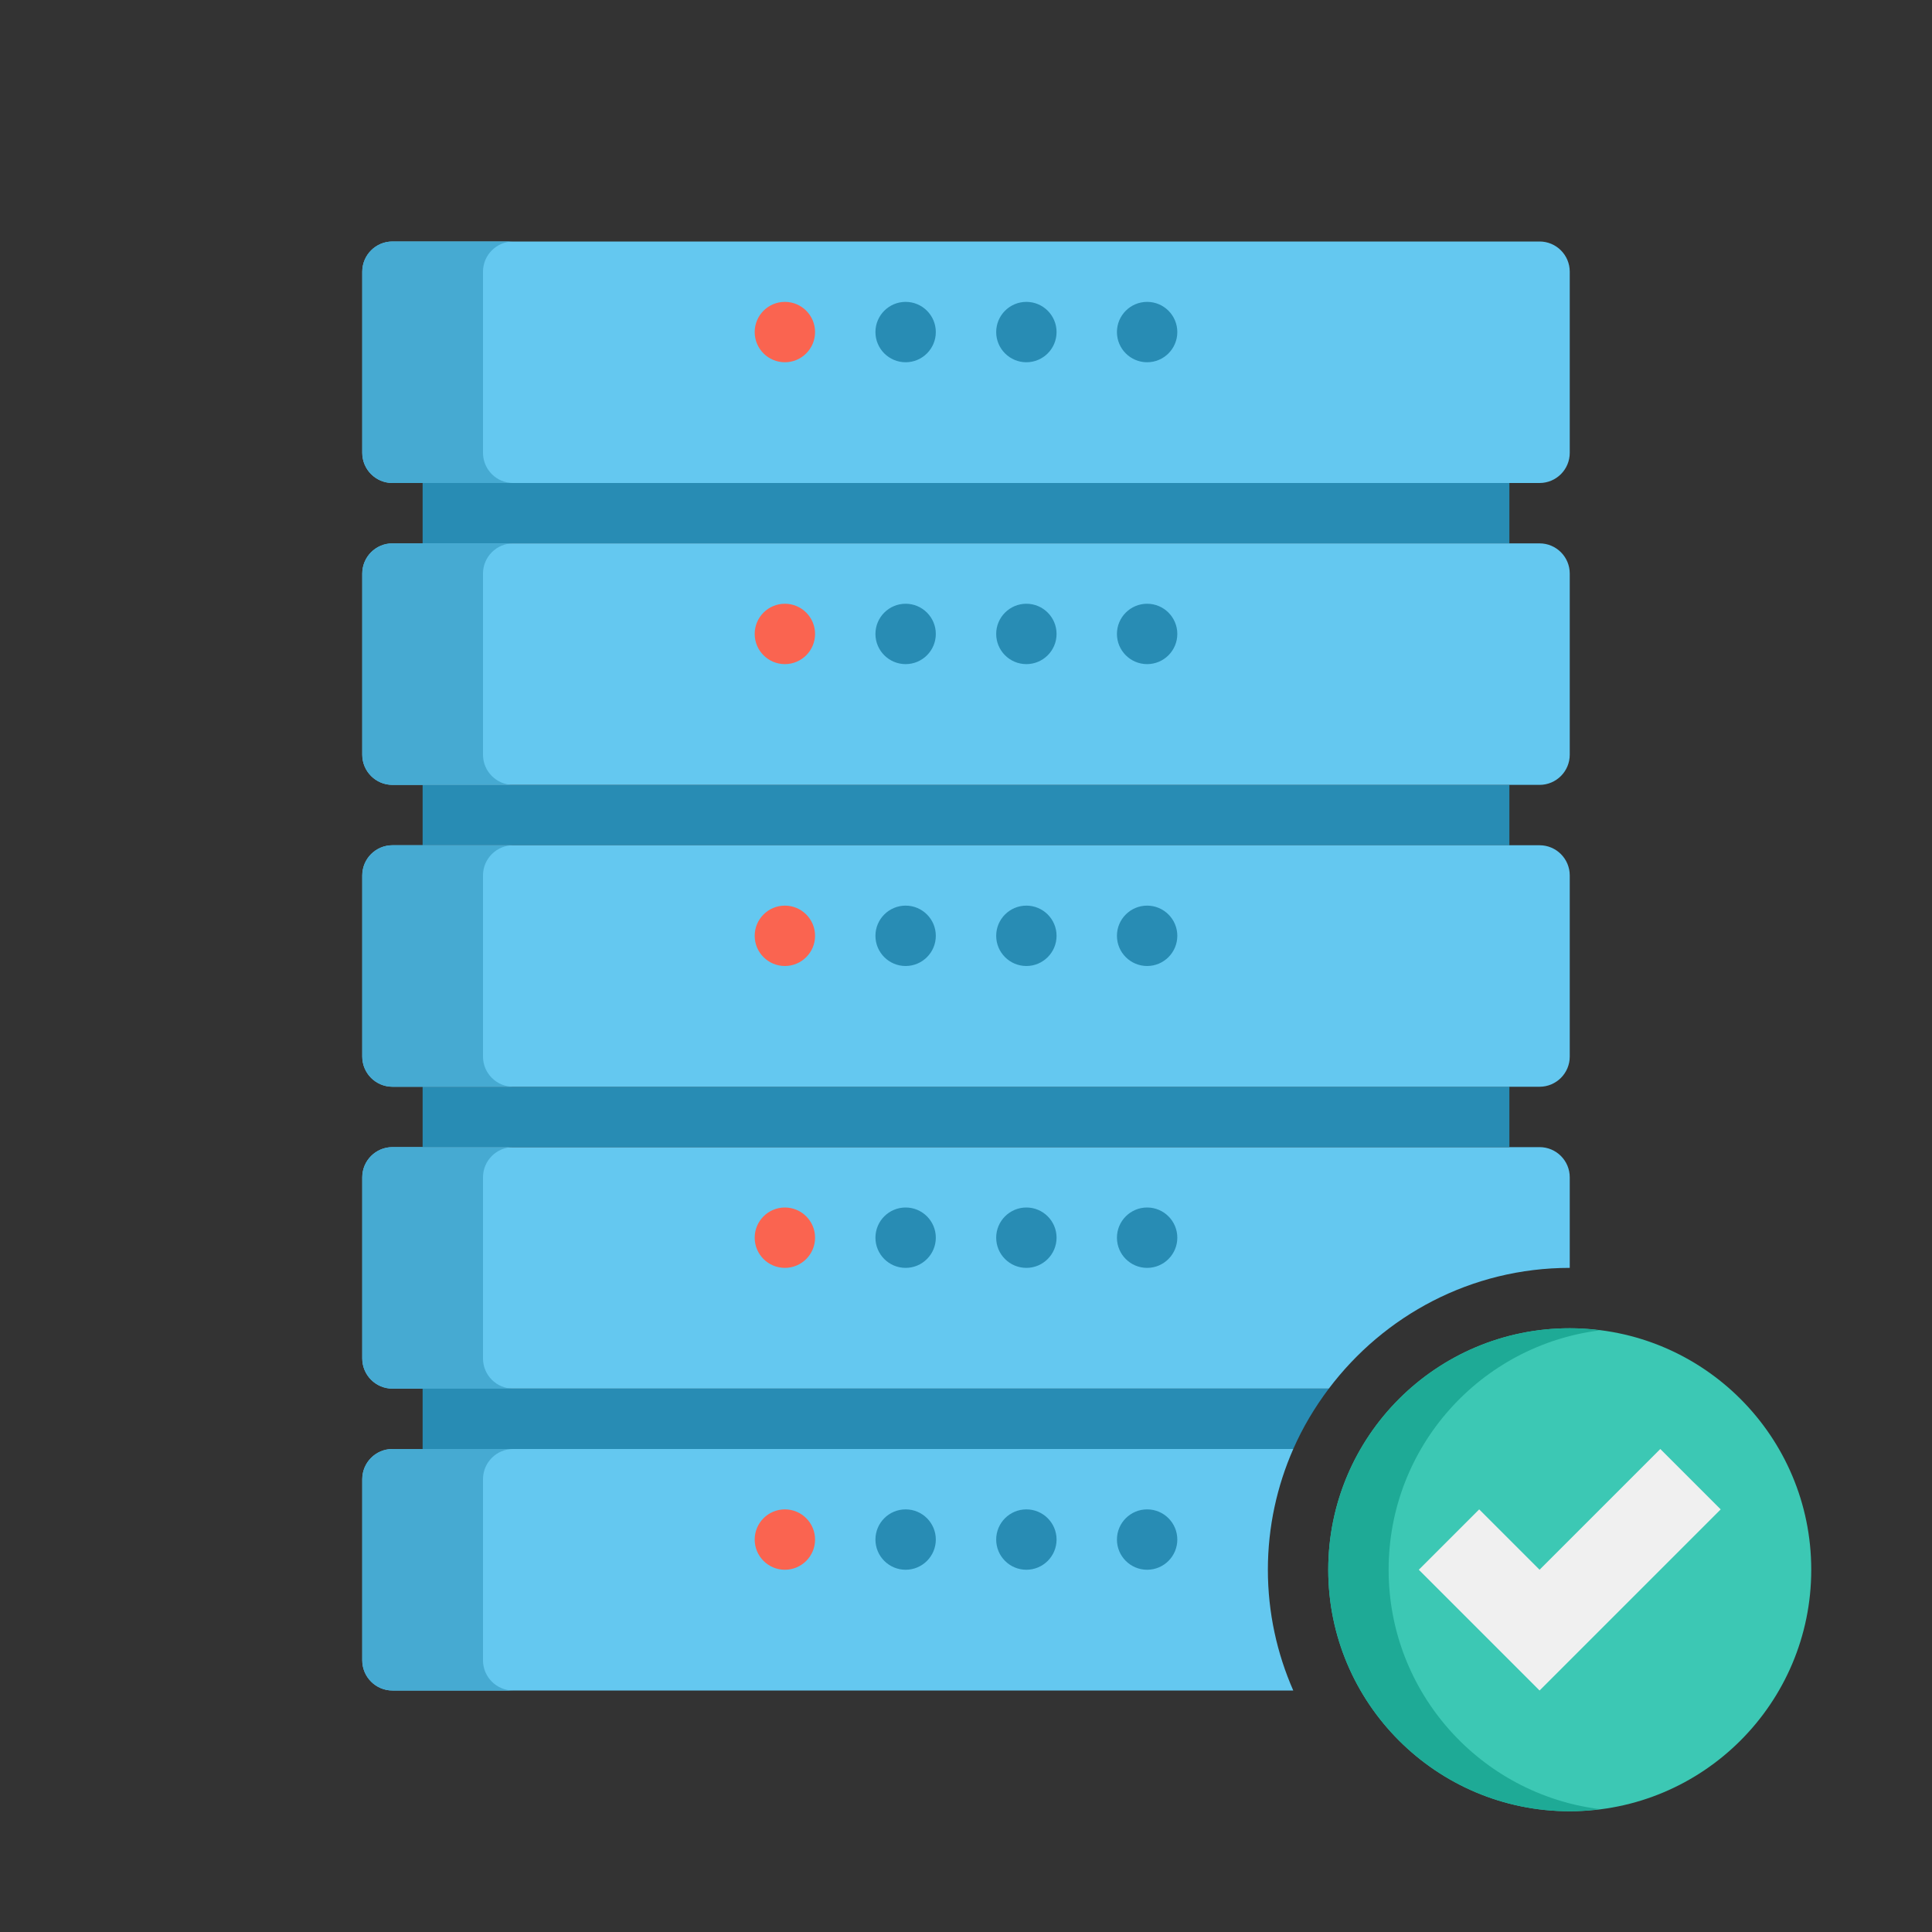
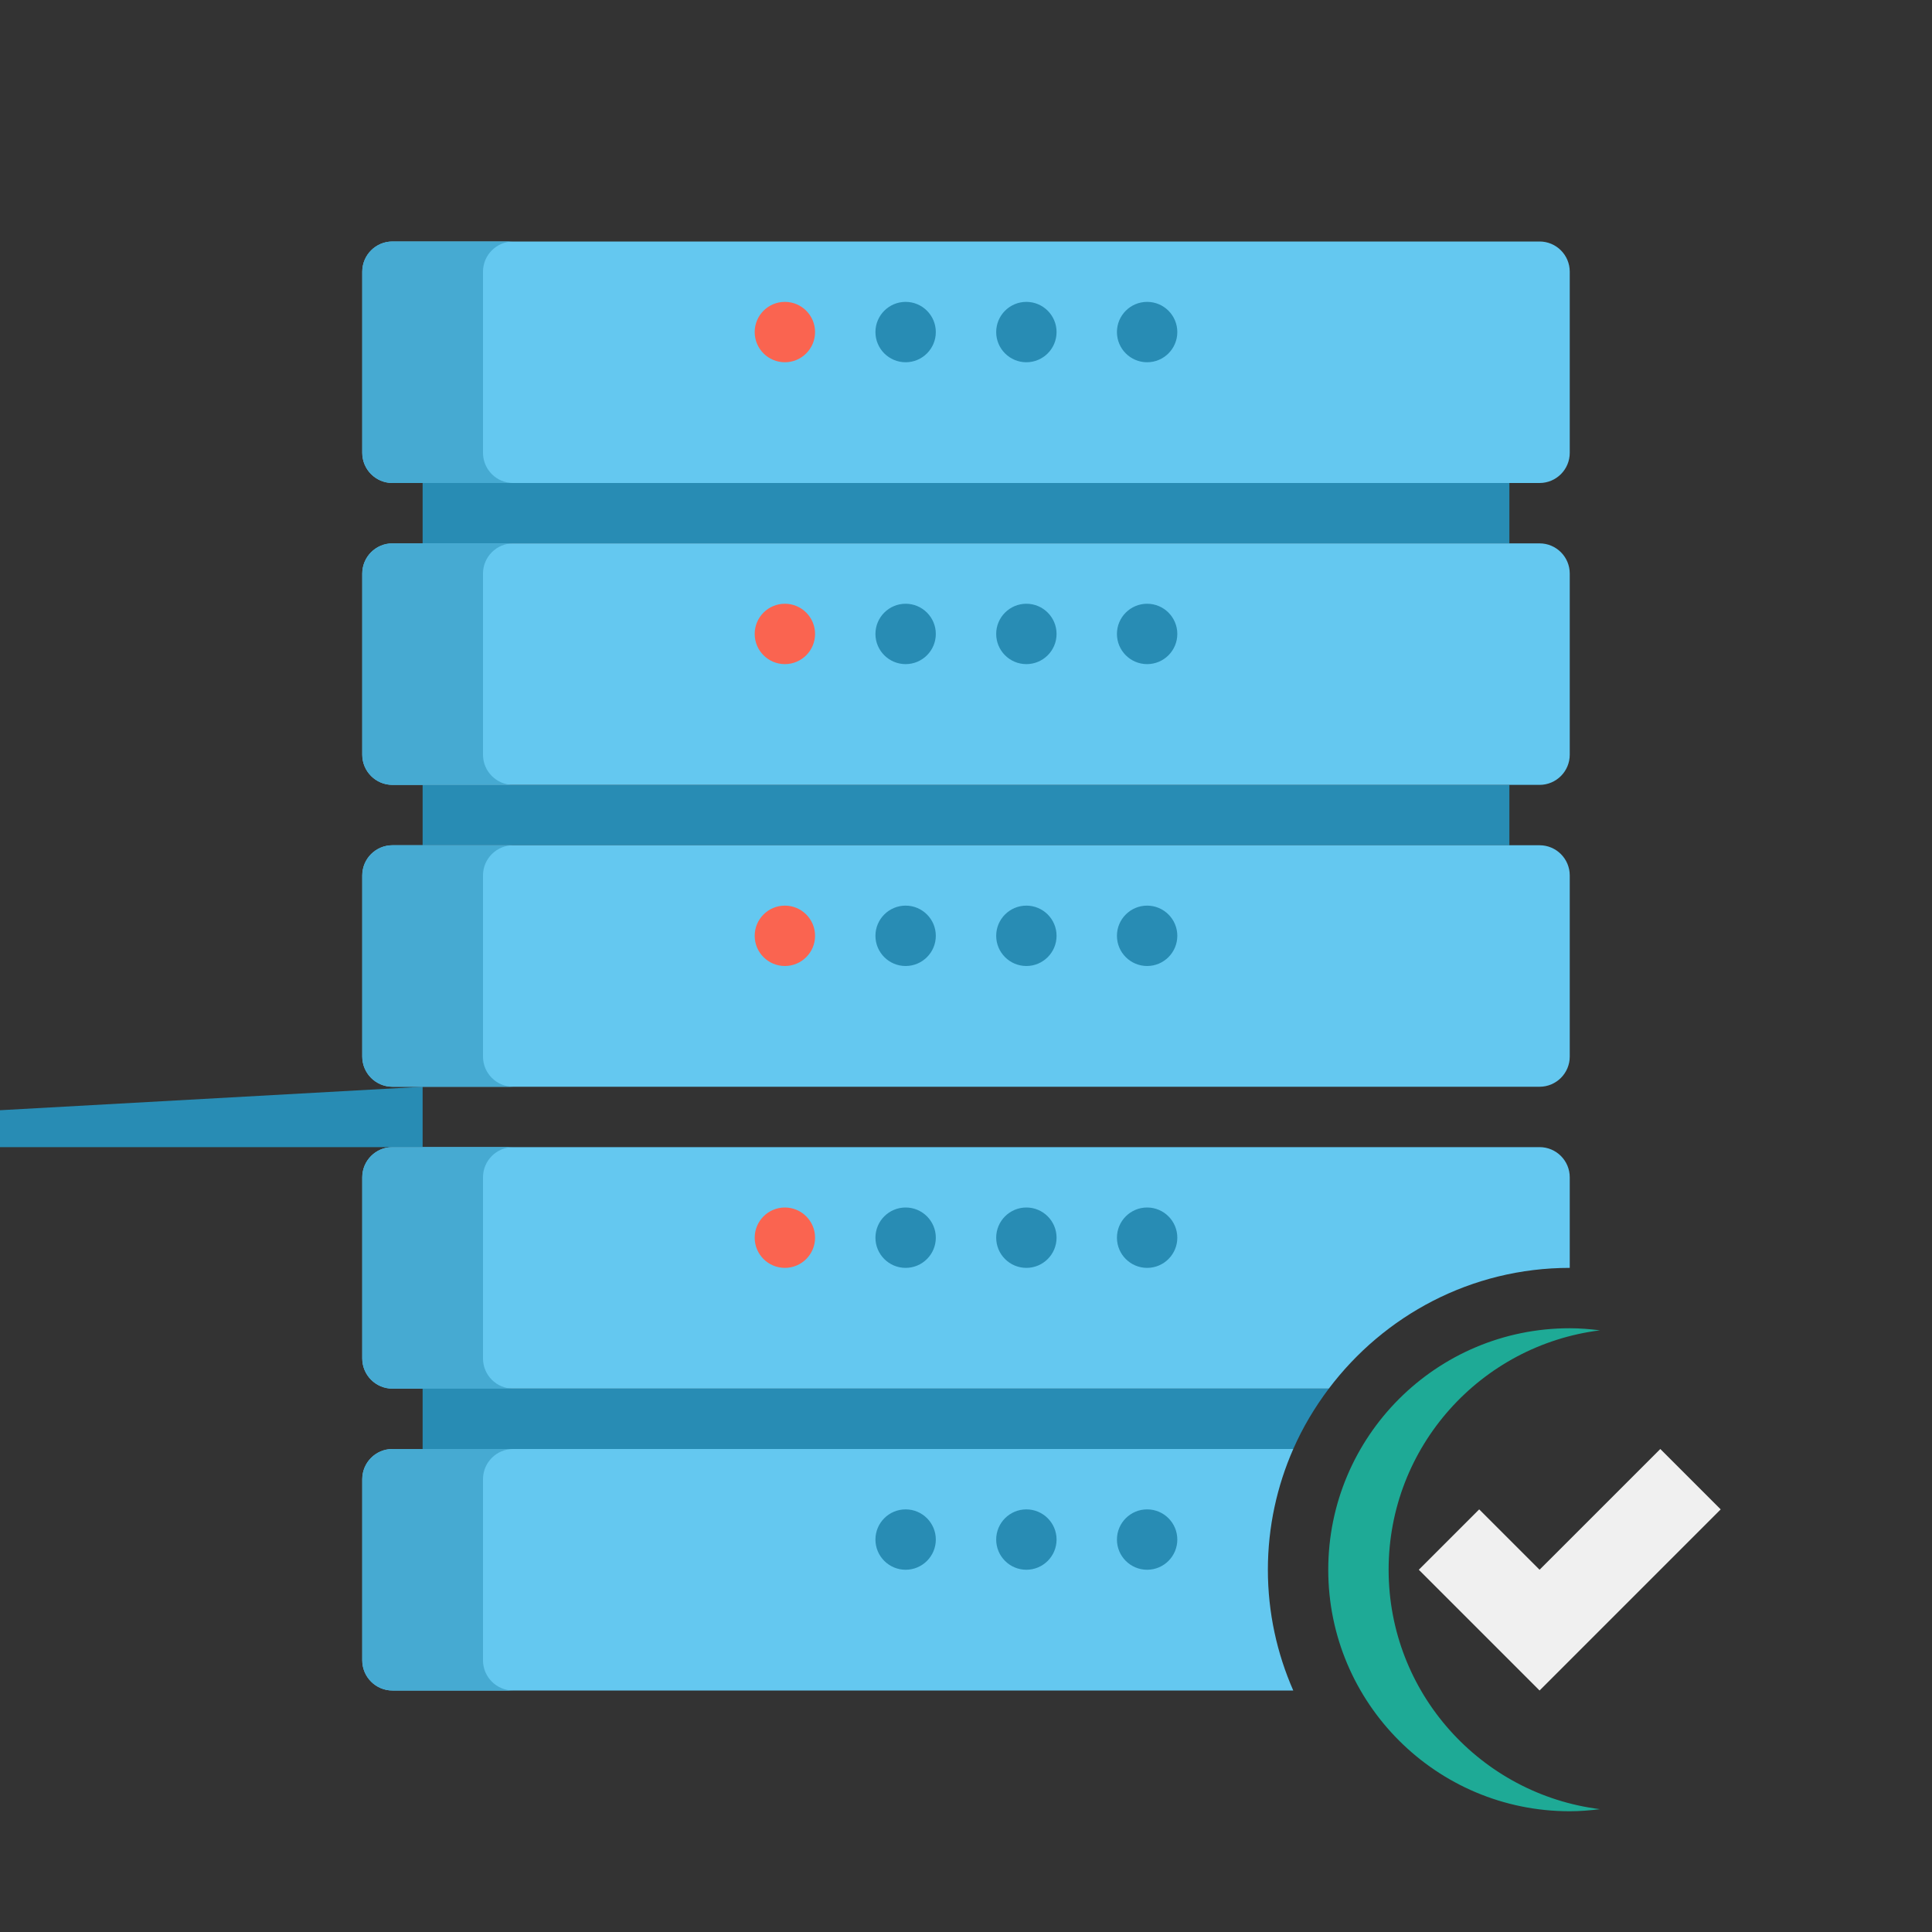
<svg xmlns="http://www.w3.org/2000/svg" height="512" viewBox="0 0 64 64" width="512">
  <rect x="0" y="0" width="64" height="64" fill="#333333" stroke="none" />
  <g id="Icons">
    <g>
      <g>
        <path d="m52 42v-3c0-.552-.448-1-1-1h-38c-.552 0-1 .448-1 1v6c0 .552.448 1 1 1h31.019c1.827-2.423 4.719-4 7.981-4z" fill="#64c8f0" />
      </g>
      <g>
        <path d="m42 52c0-1.422.303-2.774.841-4h-29.841c-.552 0-1 .448-1 1v6c0 .552.448 1 1 1h29.841c-.538-1.226-.841-2.578-.841-4z" fill="#64c8f0" />
      </g>
      <g>
        <path d="m34 52c.552 0 1-.448 1-1 0-.552-.448-1-1-1-.552 0-1 .448-1 1 0 .552.448 1 1 1z" fill="#288cb4" />
      </g>
      <g>
        <path d="m38 52c.552 0 1-.448 1-1 0-.552-.448-1-1-1-.552 0-1 .448-1 1 0 .552.448 1 1 1z" fill="#288cb4" />
      </g>
      <g>
        <path d="m30 52c.552 0 1-.448 1-1 0-.552-.448-1-1-1-.552 0-1 .448-1 1 0 .552.448 1 1 1z" fill="#288cb4" />
      </g>
      <g>
-         <path d="m26 52c.552 0 1-.448 1-1 0-.552-.448-1-1-1-.552 0-1 .448-1 1 0 .552.448 1 1 1z" fill="#fa6450" />
-       </g>
+         </g>
      <g>
-         <path d="m14 36h36v2h-36z" fill="#288cb4" />
+         <path d="m14 36v2h-36z" fill="#288cb4" />
      </g>
      <g>
        <path d="m34 42c.552 0 1-.448 1-1 0-.552-.448-1-1-1-.552 0-1 .448-1 1 0 .552.448 1 1 1z" fill="#288cb4" />
      </g>
      <g>
        <path d="m38 42c.552 0 1-.448 1-1 0-.552-.448-1-1-1-.552 0-1 .448-1 1 0 .552.448 1 1 1z" fill="#288cb4" />
      </g>
      <g>
        <path d="m30 42c.552 0 1-.448 1-1 0-.552-.448-1-1-1-.552 0-1 .448-1 1 0 .552.448 1 1 1z" fill="#288cb4" />
      </g>
      <g>
        <path d="m26 42c.552 0 1-.448 1-1 0-.552-.448-1-1-1-.552 0-1 .448-1 1 0 .552.448 1 1 1z" fill="#fa6450" />
      </g>
      <g>
        <path d="m14 26h36v2h-36z" fill="#288cb4" />
      </g>
      <g>
        <path d="m51 36h-38c-.552 0-1-.448-1-1v-6c0-.552.448-1 1-1h38c.552 0 1 .448 1 1v6c0 .552-.448 1-1 1z" fill="#64c8f0" />
      </g>
      <g>
        <path d="m34 32c.552 0 1-.448 1-1 0-.552-.448-1-1-1-.552 0-1 .448-1 1 0 .552.448 1 1 1z" fill="#288cb4" />
      </g>
      <g>
        <path d="m38 32c.552 0 1-.448 1-1 0-.552-.448-1-1-1-.552 0-1 .448-1 1 0 .552.448 1 1 1z" fill="#288cb4" />
      </g>
      <g>
        <path d="m30 32c.552 0 1-.448 1-1 0-.552-.448-1-1-1-.552 0-1 .448-1 1 0 .552.448 1 1 1z" fill="#288cb4" />
      </g>
      <g>
        <path d="m26 32c.552 0 1-.448 1-1 0-.552-.448-1-1-1-.552 0-1 .448-1 1 0 .552.448 1 1 1z" fill="#fa6450" />
      </g>
      <g>
        <path d="m14 16h36v2h-36z" fill="#288cb4" />
      </g>
      <g>
        <path d="m51 26h-38c-.552 0-1-.448-1-1v-6c0-.552.448-1 1-1h38c.552 0 1 .448 1 1v6c0 .552-.448 1-1 1z" fill="#64c8f0" />
      </g>
      <g>
        <path d="m34 22c.552 0 1-.448 1-1 0-.552-.448-1-1-1-.552 0-1 .448-1 1 0 .552.448 1 1 1z" fill="#288cb4" />
      </g>
      <g>
        <path d="m38 22c.552 0 1-.448 1-1 0-.552-.448-1-1-1-.552 0-1 .448-1 1 0 .552.448 1 1 1z" fill="#288cb4" />
      </g>
      <g>
        <path d="m30 22c.552 0 1-.448 1-1 0-.552-.448-1-1-1-.552 0-1 .448-1 1 0 .552.448 1 1 1z" fill="#288cb4" />
      </g>
      <g>
        <path d="m26 22c.552 0 1-.448 1-1 0-.552-.448-1-1-1-.552 0-1 .448-1 1 0 .552.448 1 1 1z" fill="#fa6450" />
      </g>
      <g>
        <path d="m51 16h-38c-.552 0-1-.448-1-1v-6c0-.552.448-1 1-1h38c.552 0 1 .448 1 1v6c0 .552-.448 1-1 1z" fill="#64c8f0" />
      </g>
      <g>
        <path d="m16 15v-6c0-.552.448-1 1-1h-4c-.552 0-1 .448-1 1v6c0 .552.448 1 1 1h4c-.552 0-1-.448-1-1z" fill="#46aad2" />
      </g>
      <g>
        <path d="m16 25v-6c0-.552.448-1 1-1h-4c-.552 0-1 .448-1 1v6c0 .552.448 1 1 1h4c-.552 0-1-.448-1-1z" fill="#46aad2" />
      </g>
      <g>
        <path d="m16 35v-6c0-.552.448-1 1-1h-4c-.552 0-1 .448-1 1v6c0 .552.448 1 1 1h4c-.552 0-1-.448-1-1z" fill="#46aad2" />
      </g>
      <g>
        <path d="m16 45v-6c0-.552.448-1 1-1h-4c-.552 0-1 .448-1 1v6c0 .552.448 1 1 1h4c-.552 0-1-.448-1-1z" fill="#46aad2" />
      </g>
      <g>
        <path d="m16 55v-6c0-.552.448-1 1-1h-4c-.552 0-1 .448-1 1v6c0 .552.448 1 1 1h4c-.552 0-1-.448-1-1z" fill="#46aad2" />
      </g>
      <g>
        <path d="m34 12c.552 0 1-.448 1-1 0-.552-.448-1-1-1-.552 0-1 .448-1 1 0 .552.448 1 1 1z" fill="#288cb4" />
      </g>
      <g>
        <path d="m38 12c.552 0 1-.448 1-1 0-.552-.448-1-1-1-.552 0-1 .448-1 1 0 .552.448 1 1 1z" fill="#288cb4" />
      </g>
      <g>
        <path d="m30 12c.552 0 1-.448 1-1 0-.552-.448-1-1-1-.552 0-1 .448-1 1 0 .552.448 1 1 1z" fill="#288cb4" />
      </g>
      <g>
        <path d="m26 12c.552 0 1-.448 1-1 0-.552-.448-1-1-1-.552 0-1 .448-1 1 0 .552.448 1 1 1z" fill="#fa6450" />
      </g>
      <g>
        <path d="m14 46v2h28.841c.314-.716.713-1.383 1.178-2z" fill="#288cb4" />
      </g>
      <g>
-         <circle cx="52" cy="52" fill="#3cc8b4" r="8" />
-       </g>
+         </g>
      <g>
        <path d="m46 52c0-4.079 3.055-7.438 7-7.931-.328-.041-.661-.069-1-.069-4.418 0-8 3.582-8 8s3.582 8 8 8c.339 0 .672-.028 1-.069-3.945-.493-7-3.852-7-7.931z" fill="#1eaa96" />
      </g>
      <g>
        <path d="m57 50-6 6-4-4 2-2 2 2 4-4z" fill="#f0f0f0" />
      </g>
    </g>
  </g>
</svg>